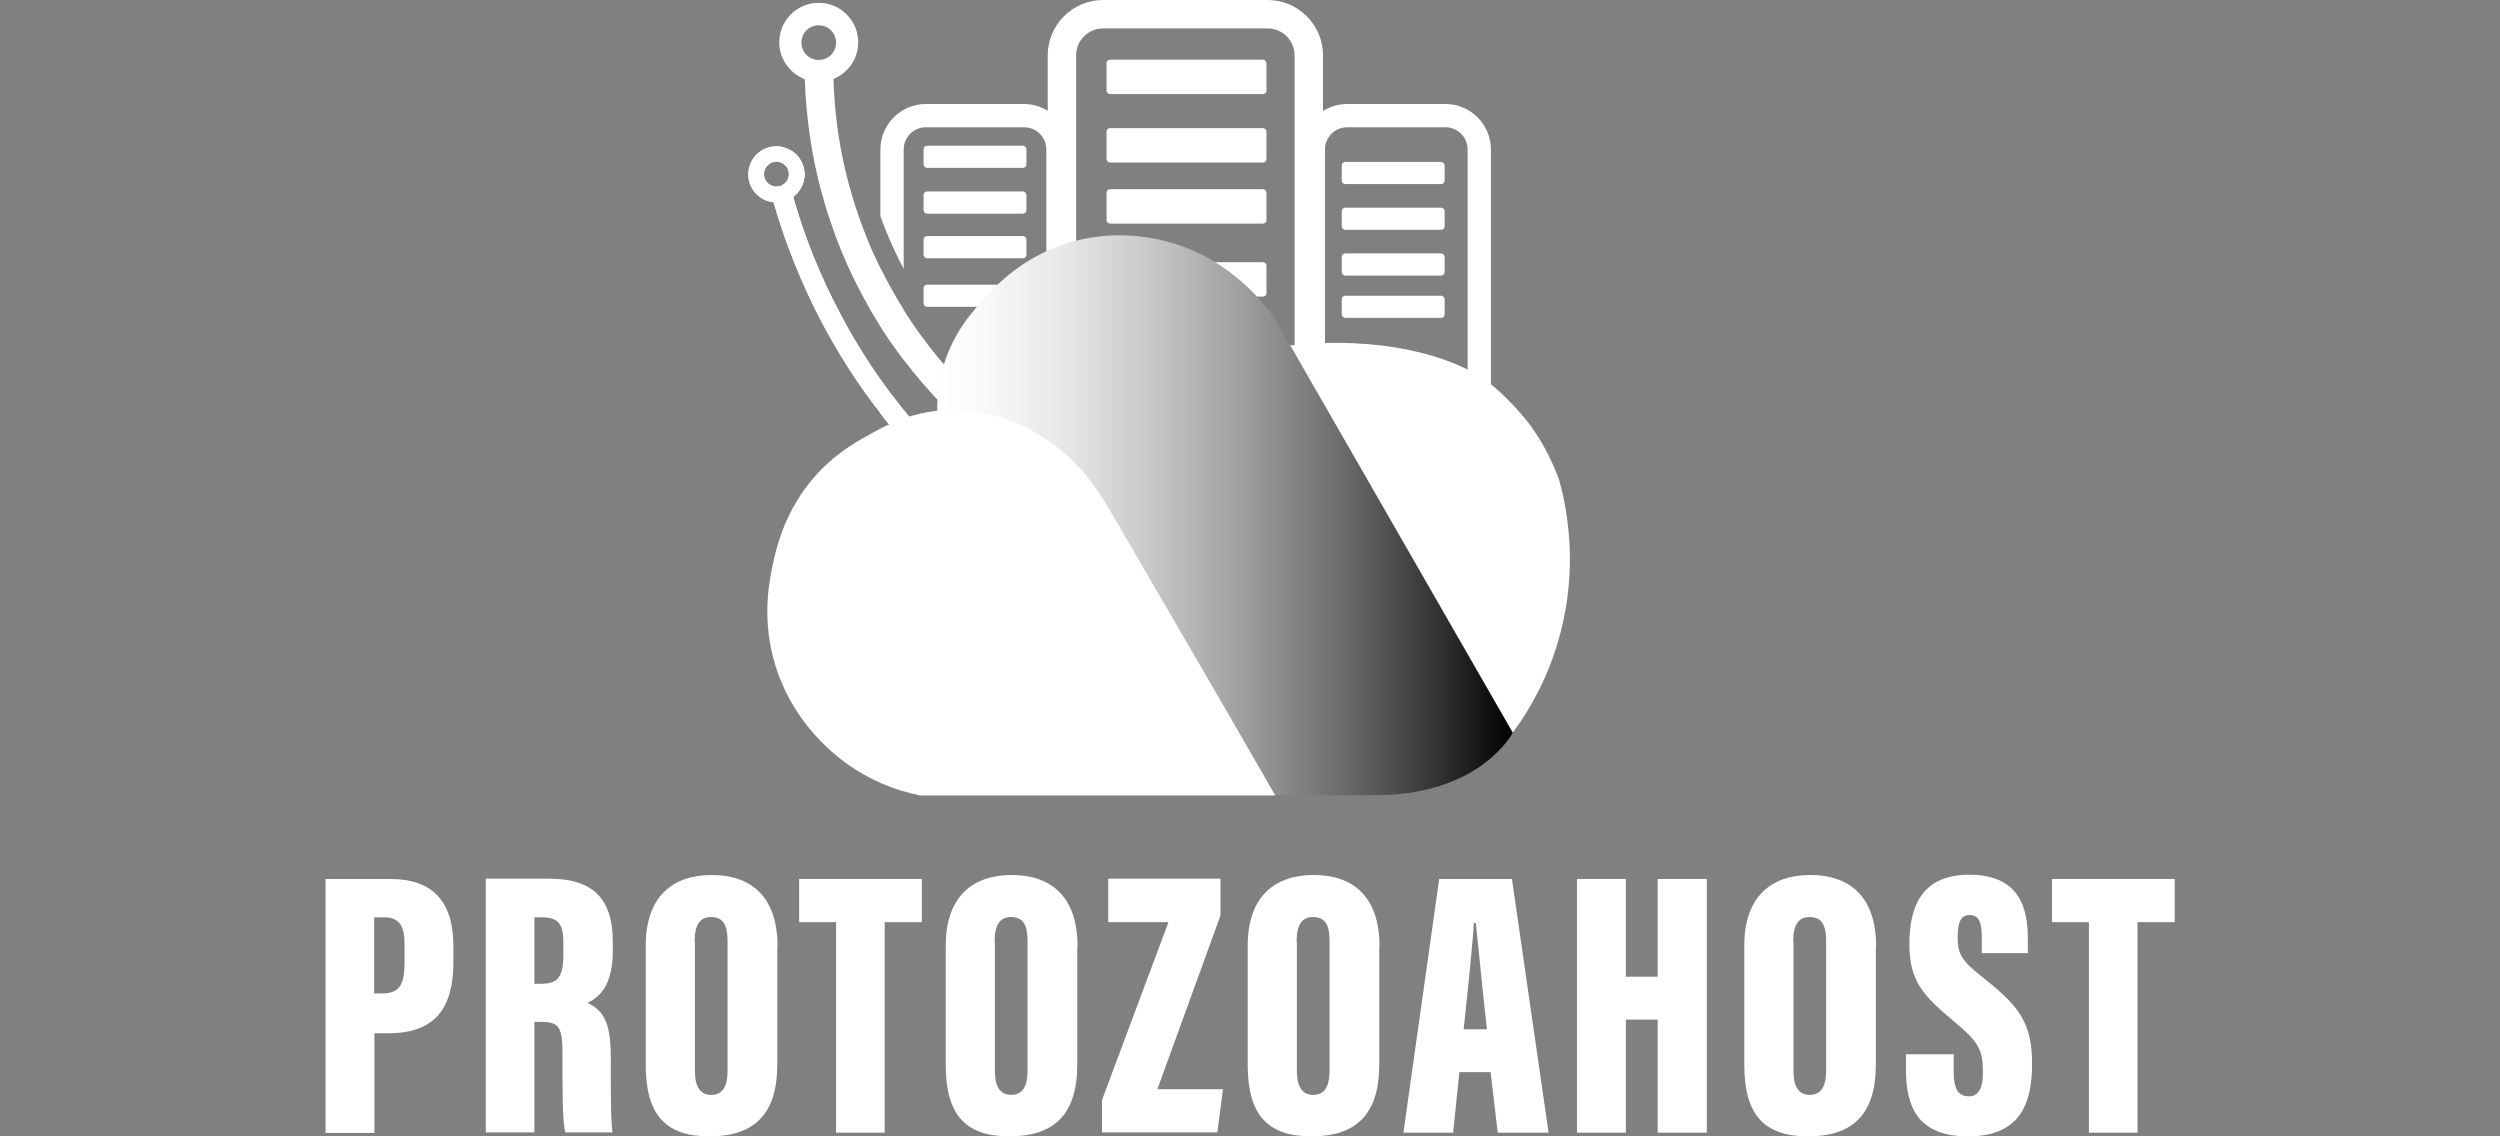
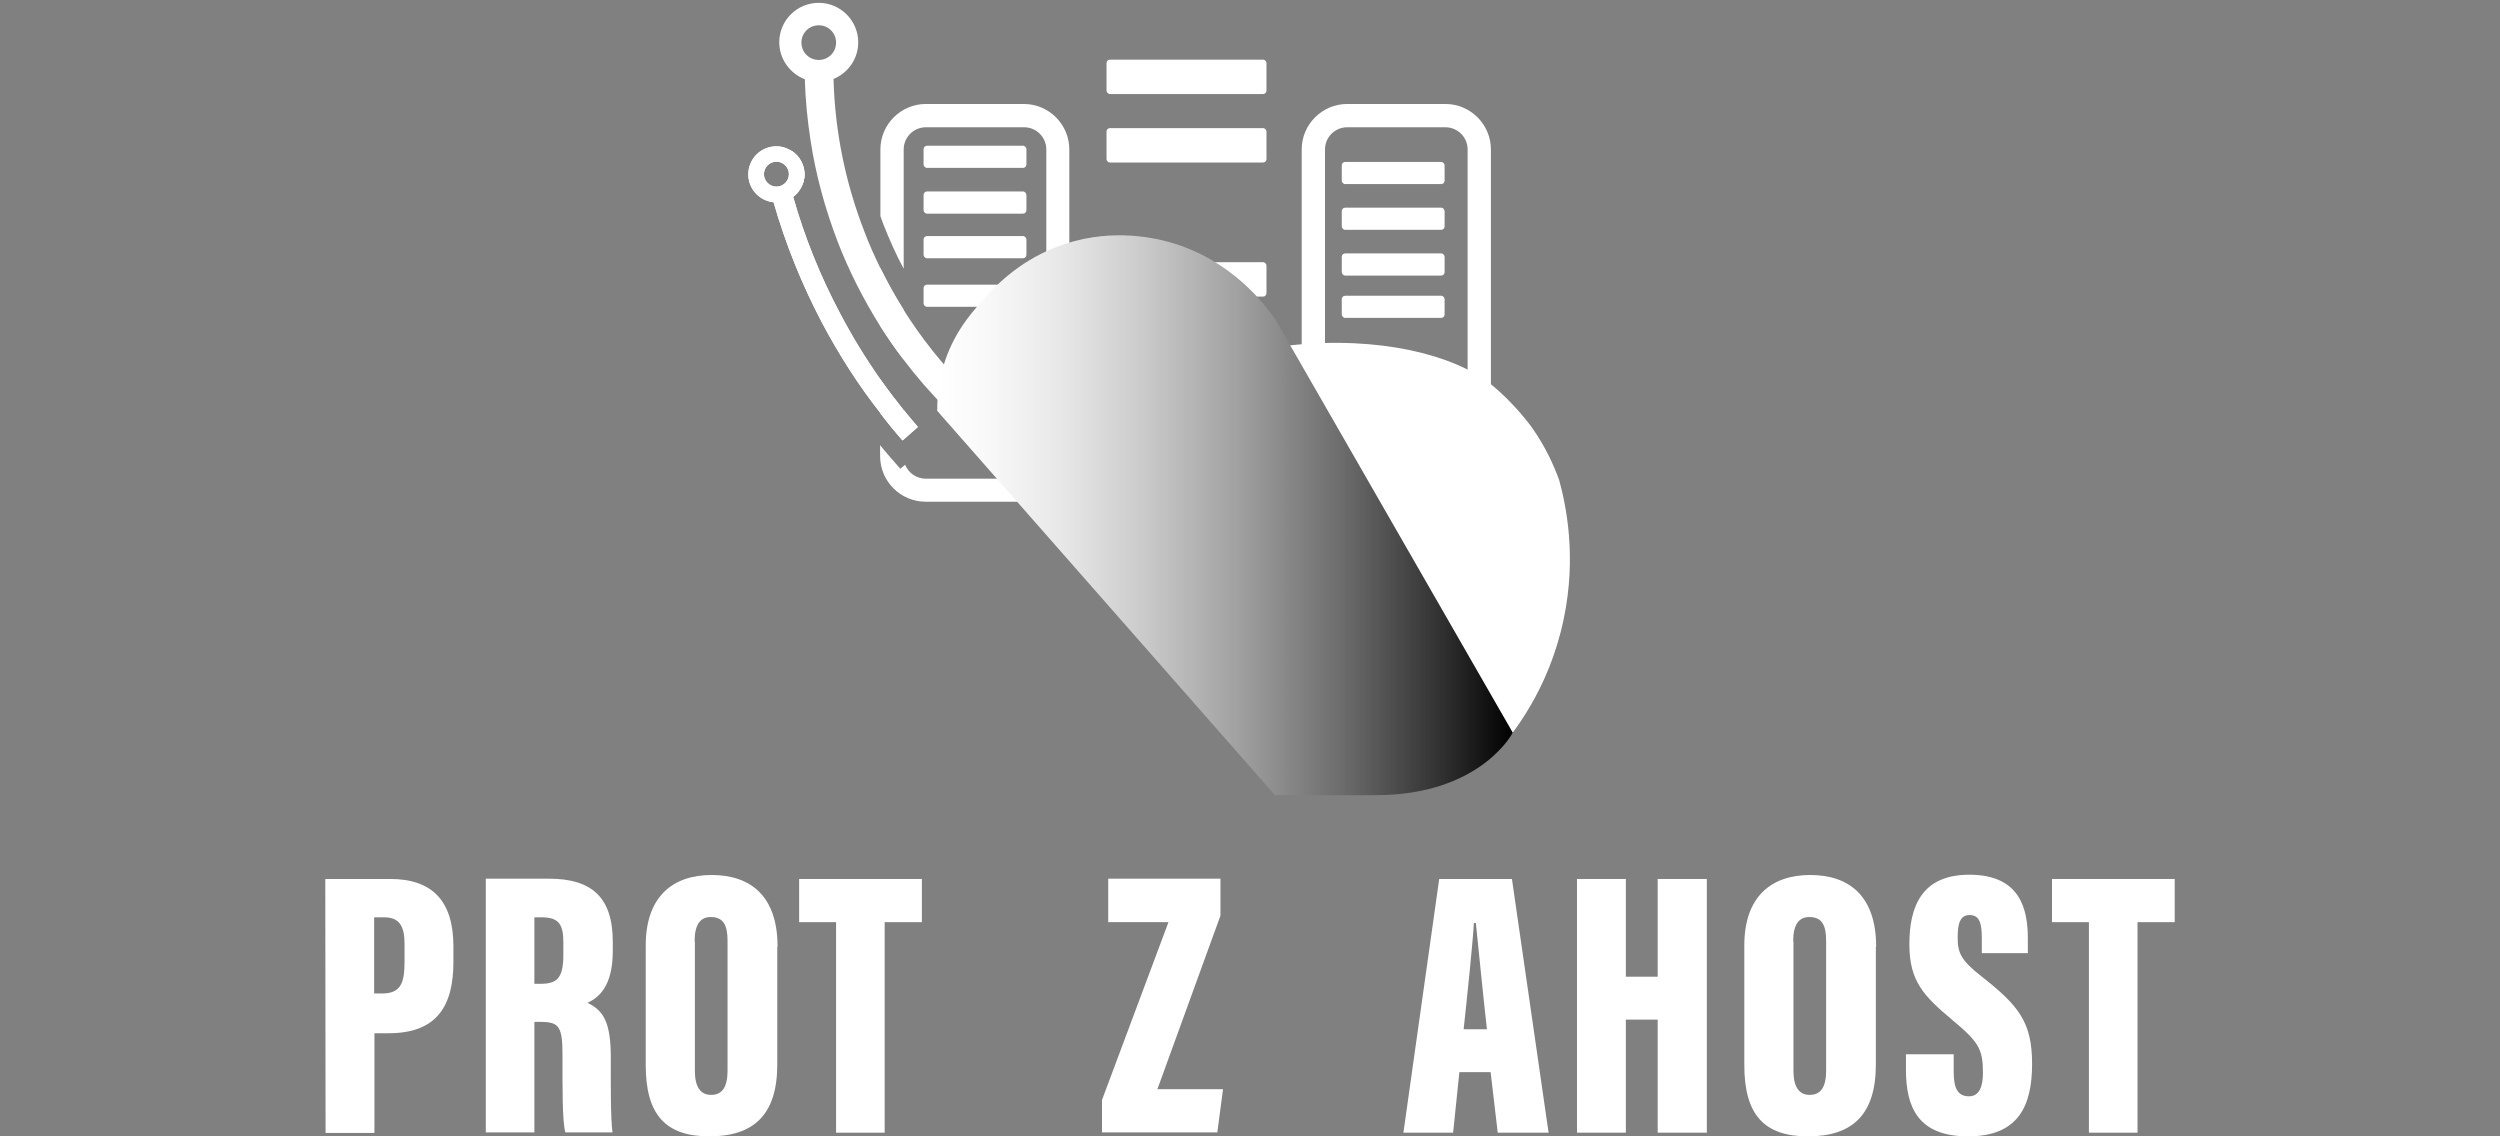
<svg xmlns="http://www.w3.org/2000/svg" id="Layer_1" data-name="Layer 1" viewBox="0 0 88 40">
  <rect x="0" y="0" width="88" height="40" fill="#808080" stroke="none" />
  <defs>
    <style>
      .cls-1 {
        fill: url(#linear-gradient);
      }

      .cls-1, .cls-2 {
        stroke-width: 0px;
      }

      .cls-2 {
        fill: #fff;
      }
    </style>
    <linearGradient id="linear-gradient" x1="32.99" y1="18.13" x2="53.26" y2="18.13" gradientUnits="userSpaceOnUse">
      <stop offset="0" stop-color="#fff" />
      <stop offset=".09" stop-color="#f8f8f8" />
      <stop offset=".22" stop-color="#e7e7e7" />
      <stop offset=".36" stop-color="#cacaca" />
      <stop offset=".52" stop-color="#a1a1a1" />
      <stop offset=".7" stop-color="#6d6d6d" />
      <stop offset=".88" stop-color="#2f2f2f" />
      <stop offset="1" stop-color="#000" />
    </linearGradient>
  </defs>
  <g>
    <rect class="cls-2" x="38.95" y="4.51" width="5.63" height="1.21" rx=".12" ry=".12" />
    <rect class="cls-2" x="38.95" y="2.1" width="5.63" height="1.21" rx=".12" ry=".12" />
-     <path class="cls-2" d="m44.62,14.19h-5.79c-1.08,0-1.95-.88-1.95-1.95V1.95c0-1.08.88-1.95,1.95-1.95h5.79c1.08,0,1.95.88,1.95,1.95v10.29c0,1.08-.88,1.95-1.95,1.95ZM38.83,1c-.53,0-.95.43-.95.95v10.29c0,.53.43.95.95.95h5.79c.53,0,.95-.43.95-.95V1.95c0-.53-.43-.95-.95-.95h-5.79Z" />
    <path class="cls-2" d="m50.88,17.67h-3.46c-.88,0-1.6-.72-1.6-1.6V5.26c0-.88.72-1.6,1.6-1.6h3.46c.88,0,1.6.72,1.6,1.6v10.81c0,.88-.72,1.6-1.6,1.6Zm-3.46-13.19c-.43,0-.78.35-.78.78v10.81c0,.43.35.78.78.78h3.46c.43,0,.78-.35.78-.78V5.26c0-.43-.35-.78-.78-.78h-3.46Z" />
    <path class="cls-2" d="m30.98,9.42v2.05c.26.41.53.8.82,1.18v-1.76c-.3-.47-.57-.97-.82-1.47Zm5.07-5.76h-3.46c-.88,0-1.6.72-1.6,1.6v2.35c.04.1.07.2.11.3.21.53.44,1.05.71,1.55v-4.2c0-.43.35-.78.78-.78h3.46c.43,0,.78.35.78.78v10.81c0,.43-.35.78-.78.78h-3.46c-.33,0-.61-.2-.73-.49l-.17.14-.47-.54c-.08-.09-.16-.19-.24-.29v.39c0,.88.72,1.6,1.6,1.6h3.46c.88,0,1.6-.72,1.6-1.6V5.26c0-.88-.72-1.6-1.6-1.6Zm-5.07,9.68v1.2c.25.33.51.65.78.96l.04-.03v-1.04c-.28-.35-.56-.72-.82-1.09Z" />
    <g>
      <path class="cls-2" d="m27.87,5.31c.08.46.17.91.29,1.36.1-.15.16-.34.16-.53,0-.34-.18-.65-.44-.82Z" />
      <path class="cls-2" d="m31.8,10.89c-.3-.47-.57-.97-.82-1.47-.2-.41-.39-.83-.55-1.26-.67-1.72-1.04-3.53-1.09-5.38.51-.21.87-.71.87-1.29,0-.76-.62-1.39-1.39-1.39s-1.39.62-1.39,1.39c0,.59.38,1.1.9,1.3.02.72.09,1.43.2,2.14.09.61.22,1.21.38,1.81.16.6.36,1.2.58,1.78.4,1.03.9,2.01,1.48,2.94.26.41.53.8.82,1.18.46.61.97,1.2,1.52,1.75l.71-.7c-.85-.86-1.6-1.8-2.23-2.81Zm-2.98-8.78c-.34,0-.61-.27-.61-.61s.27-.61.61-.61.61.27.61.61-.27.61-.61.61Z" />
    </g>
    <g>
      <path class="cls-2" d="m31.8,14.43c-.28-.35-.56-.72-.82-1.09-.52-.74-.99-1.51-1.41-2.31-.69-1.3-1.25-2.68-1.65-4.1.1-.07.18-.16.24-.26.1-.15.16-.34.16-.53,0-.34-.18-.65-.44-.82-.16-.1-.34-.17-.55-.17-.55,0-.99.44-.99.99,0,.51.39.93.89.98.42,1.47,1,2.9,1.71,4.25.59,1.11,1.27,2.18,2.05,3.17.25.33.51.65.78.96l.04-.03.5-.44c-.17-.2-.34-.4-.5-.6Zm-4.47-7.86c-.24,0-.44-.2-.44-.44s.2-.44.44-.44.44.2.44.44-.2.44-.44.44Z" />
      <path class="cls-2" d="m31.8,14.43c-.28-.35-.56-.72-.82-1.09-.52-.74-.99-1.51-1.41-2.31-.69-1.3-1.25-2.68-1.65-4.1.1-.07.18-.16.24-.26.1-.15.16-.34.16-.53,0-.34-.18-.65-.44-.82-.16-.1-.34-.17-.55-.17-.55,0-.99.44-.99.99,0,.51.39.93.89.98.42,1.47,1,2.9,1.71,4.25.59,1.11,1.27,2.18,2.05,3.17.25.33.51.65.78.96l.04-.03.5-.44c-.17-.2-.34-.4-.5-.6Zm-4.47-7.86c-.24,0-.44-.2-.44-.44s.2-.44.44-.44.44.2.44.44-.2.44-.44.44Z" />
    </g>
-     <rect class="cls-2" x="38.95" y="6.66" width="5.63" height="1.21" rx=".12" ry=".12" />
    <rect class="cls-2" x="38.95" y="9.23" width="5.63" height="1.21" rx=".12" ry=".12" />
    <rect class="cls-2" x="47.23" y="8.92" width="3.62" height=".78" rx=".12" ry=".12" />
    <rect class="cls-2" x="32.51" y="6.74" width="3.62" height=".78" rx=".12" ry=".12" />
    <rect class="cls-2" x="32.51" y="5.13" width="3.62" height=".78" rx=".12" ry=".12" />
    <rect class="cls-2" x="32.51" y="8.31" width="3.62" height=".78" rx=".12" ry=".12" />
    <rect class="cls-2" x="32.51" y="10.02" width="3.62" height=".78" rx=".12" ry=".12" />
    <rect class="cls-2" x="47.23" y="7.31" width="3.62" height=".78" rx=".12" ry=".12" />
    <rect class="cls-2" x="47.23" y="5.7" width="3.62" height=".78" rx=".12" ry=".12" />
    <rect class="cls-2" x="47.23" y="10.41" width="3.62" height=".78" rx=".12" ry=".12" />
    <g>
      <path class="cls-2" d="m45.38,12.16c3.2-.35,5.81.35,7.08,1.35.85.68,1.45,1.52,1.45,1.52.5.7.79,1.37.97,1.86.24.87.63,2.69.16,4.91-.52,2.49-1.82,4.09-2.41,4.74-.56.42-.91.44-1.13.34,0,0-.47-.22-.64-3.55l-4.83-7.95-1.45-3.21h.8Z" />
      <path class="cls-1" d="m32.99,14.45c0-.33.02-.8.16-1.35.31-1.25.99-2.03,1.45-2.54.37-.42,1.19-1.32,2.57-1.86,1.77-.69,3.35-.36,4.02-.17,2.17.62,3.35,2.21,3.7,2.71l8.36,14.55s-1.13,2.2-4.83,2.2-3.54,0-3.54,0l-11.9-13.54Z" />
-       <path class="cls-2" d="m32.35,27.99c-.64-.13-1.88-.48-3.06-1.52-.4-.36-1.61-1.46-2.09-3.38-.36-1.45-.12-2.64,0-3.21.12-.56.38-1.73,1.29-2.88.74-.93,1.55-1.39,2.09-1.69.52-.29,1.31-.73,2.41-.85,1.97-.21,3.47.75,3.86,1.02,1.28.85,1.93,1.99,2.25,2.54,1.45,2.5,3.42,5.85,5.79,9.98h-12.55Z" />
    </g>
  </g>
  <g>
-     <path class="cls-2" d="m11.45,30.94h2.29c1.48,0,2.22.78,2.22,2.37v.55c0,1.56-.59,2.51-2.28,2.51h-.5v3.51h-1.72v-8.93Zm1.72,4.03h.28c.65,0,.79-.36.79-1.11v-.62c0-.58-.14-.95-.71-.95h-.36v2.67Z" />
+     <path class="cls-2" d="m11.45,30.94h2.29c1.48,0,2.22.78,2.22,2.37v.55c0,1.56-.59,2.51-2.28,2.51h-.5v3.51h-1.72Zm1.72,4.03h.28c.65,0,.79-.36.79-1.11v-.62c0-.58-.14-.95-.71-.95h-.36v2.67Z" />
    <path class="cls-2" d="m18.81,35.98v3.88h-1.71v-8.93h2.23c1.5,0,2.24.66,2.24,2.22v.32c0,1.27-.51,1.65-.89,1.83.56.27.82.68.82,1.92,0,.86-.01,2.17.06,2.64h-1.66c-.11-.4-.1-1.57-.1-2.71,0-1-.11-1.18-.77-1.18h-.2Zm0-1.35h.21c.57,0,.81-.18.81-1.01v-.43c0-.6-.12-.9-.75-.9h-.27v2.34Z" />
    <path class="cls-2" d="m27.36,33.33v4.14c0,1.77-.83,2.53-2.39,2.53s-2.24-.78-2.24-2.51v-4.21c0-1.72.95-2.48,2.32-2.48s2.32.74,2.32,2.52Zm-2.9-.19v4.56c0,.55.19.84.57.84s.58-.26.58-.85v-4.57c0-.56-.15-.84-.59-.84-.37,0-.57.26-.57.86Z" />
    <path class="cls-2" d="m29.43,32.46h-1.3v-1.52h4.32v1.52h-1.31v7.41h-1.71v-7.41Z" />
-     <path class="cls-2" d="m37.92,33.33v4.14c0,1.77-.83,2.53-2.39,2.53s-2.24-.78-2.24-2.51v-4.21c0-1.72.95-2.48,2.32-2.48s2.32.74,2.32,2.52Zm-2.9-.19v4.56c0,.55.19.84.57.84s.58-.26.58-.85v-4.57c0-.56-.15-.84-.59-.84-.37,0-.57.26-.57.86Z" />
    <path class="cls-2" d="m38.79,38.72l2.34-6.26h-2.12v-1.53h3.95v1.3l-2.22,6.11h2.31l-.2,1.52h-4.06v-1.15Z" />
-     <path class="cls-2" d="m48.55,33.33v4.14c0,1.77-.83,2.53-2.39,2.53s-2.24-.78-2.24-2.51v-4.21c0-1.72.95-2.48,2.32-2.48s2.32.74,2.32,2.52Zm-2.9-.19v4.56c0,.55.19.84.57.84s.58-.26.58-.85v-4.57c0-.56-.15-.84-.59-.84-.37,0-.57.26-.57.86Z" />
    <path class="cls-2" d="m51.37,37.74l-.22,2.13h-1.75l1.26-8.93h2.56l1.29,8.93h-1.79l-.25-2.13h-1.11Zm.97-1.51c-.13-1.14-.3-2.88-.39-3.74h-.07c-.03.62-.24,2.63-.36,3.74h.82Z" />
    <path class="cls-2" d="m55.51,30.94h1.72v3.44h1.12v-3.44h1.73v8.93h-1.73v-3.98h-1.12v3.98h-1.72v-8.93Z" />
    <path class="cls-2" d="m66.03,33.33v4.14c0,1.77-.83,2.53-2.39,2.53s-2.24-.78-2.24-2.51v-4.21c0-1.72.95-2.48,2.32-2.48s2.32.74,2.32,2.52Zm-2.9-.19v4.56c0,.55.19.84.57.84s.58-.26.58-.85v-4.57c0-.56-.15-.84-.59-.84-.37,0-.57.26-.57.86Z" />
    <path class="cls-2" d="m68.77,37.11v.62c0,.59.15.86.54.86s.49-.4.49-.83c0-.84-.16-1.09-1.07-1.85-1.01-.85-1.52-1.36-1.52-2.67s.42-2.45,2.11-2.45c1.8,0,2.06,1.22,2.06,2.25v.51h-1.62v-.53c0-.54-.09-.81-.43-.81-.32,0-.42.27-.42.78,0,.54.1.8.84,1.38,1.31,1.03,1.78,1.61,1.78,3.08s-.48,2.55-2.25,2.55-2.19-1.03-2.19-2.35v-.54h1.68Z" />
    <path class="cls-2" d="m73.53,32.46h-1.3v-1.52h4.32v1.52h-1.31v7.41h-1.71v-7.41Z" />
  </g>
</svg>